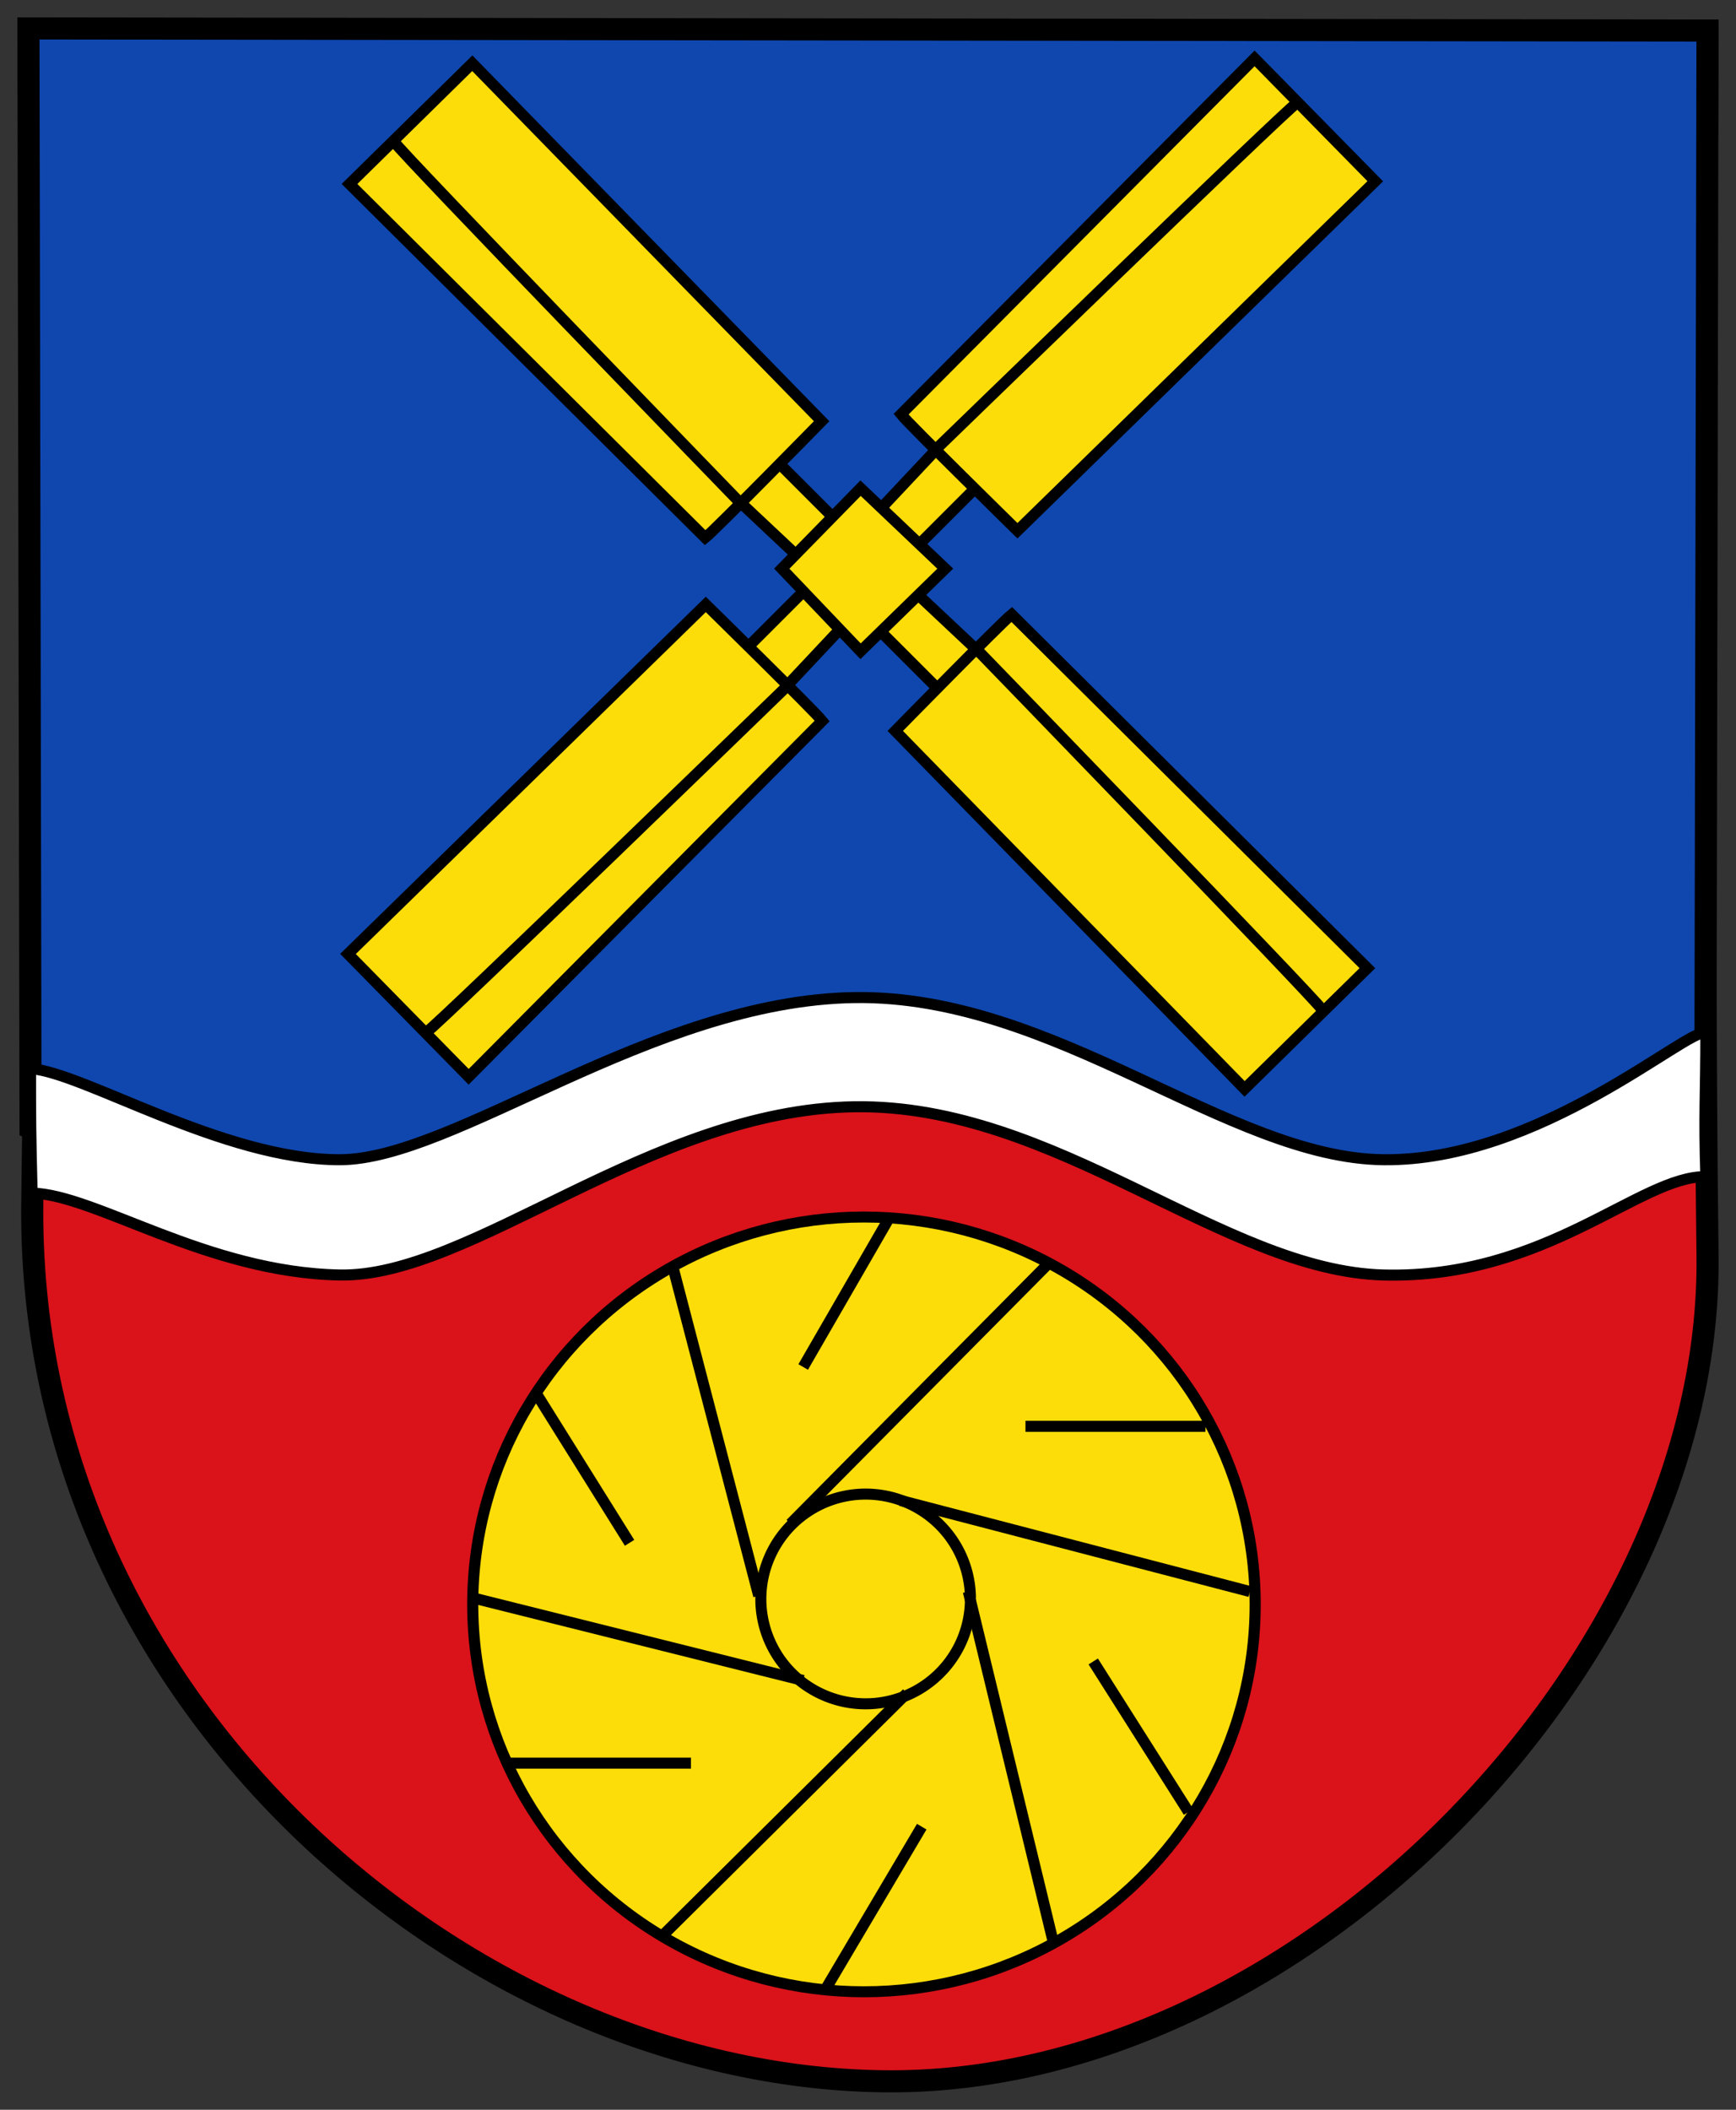
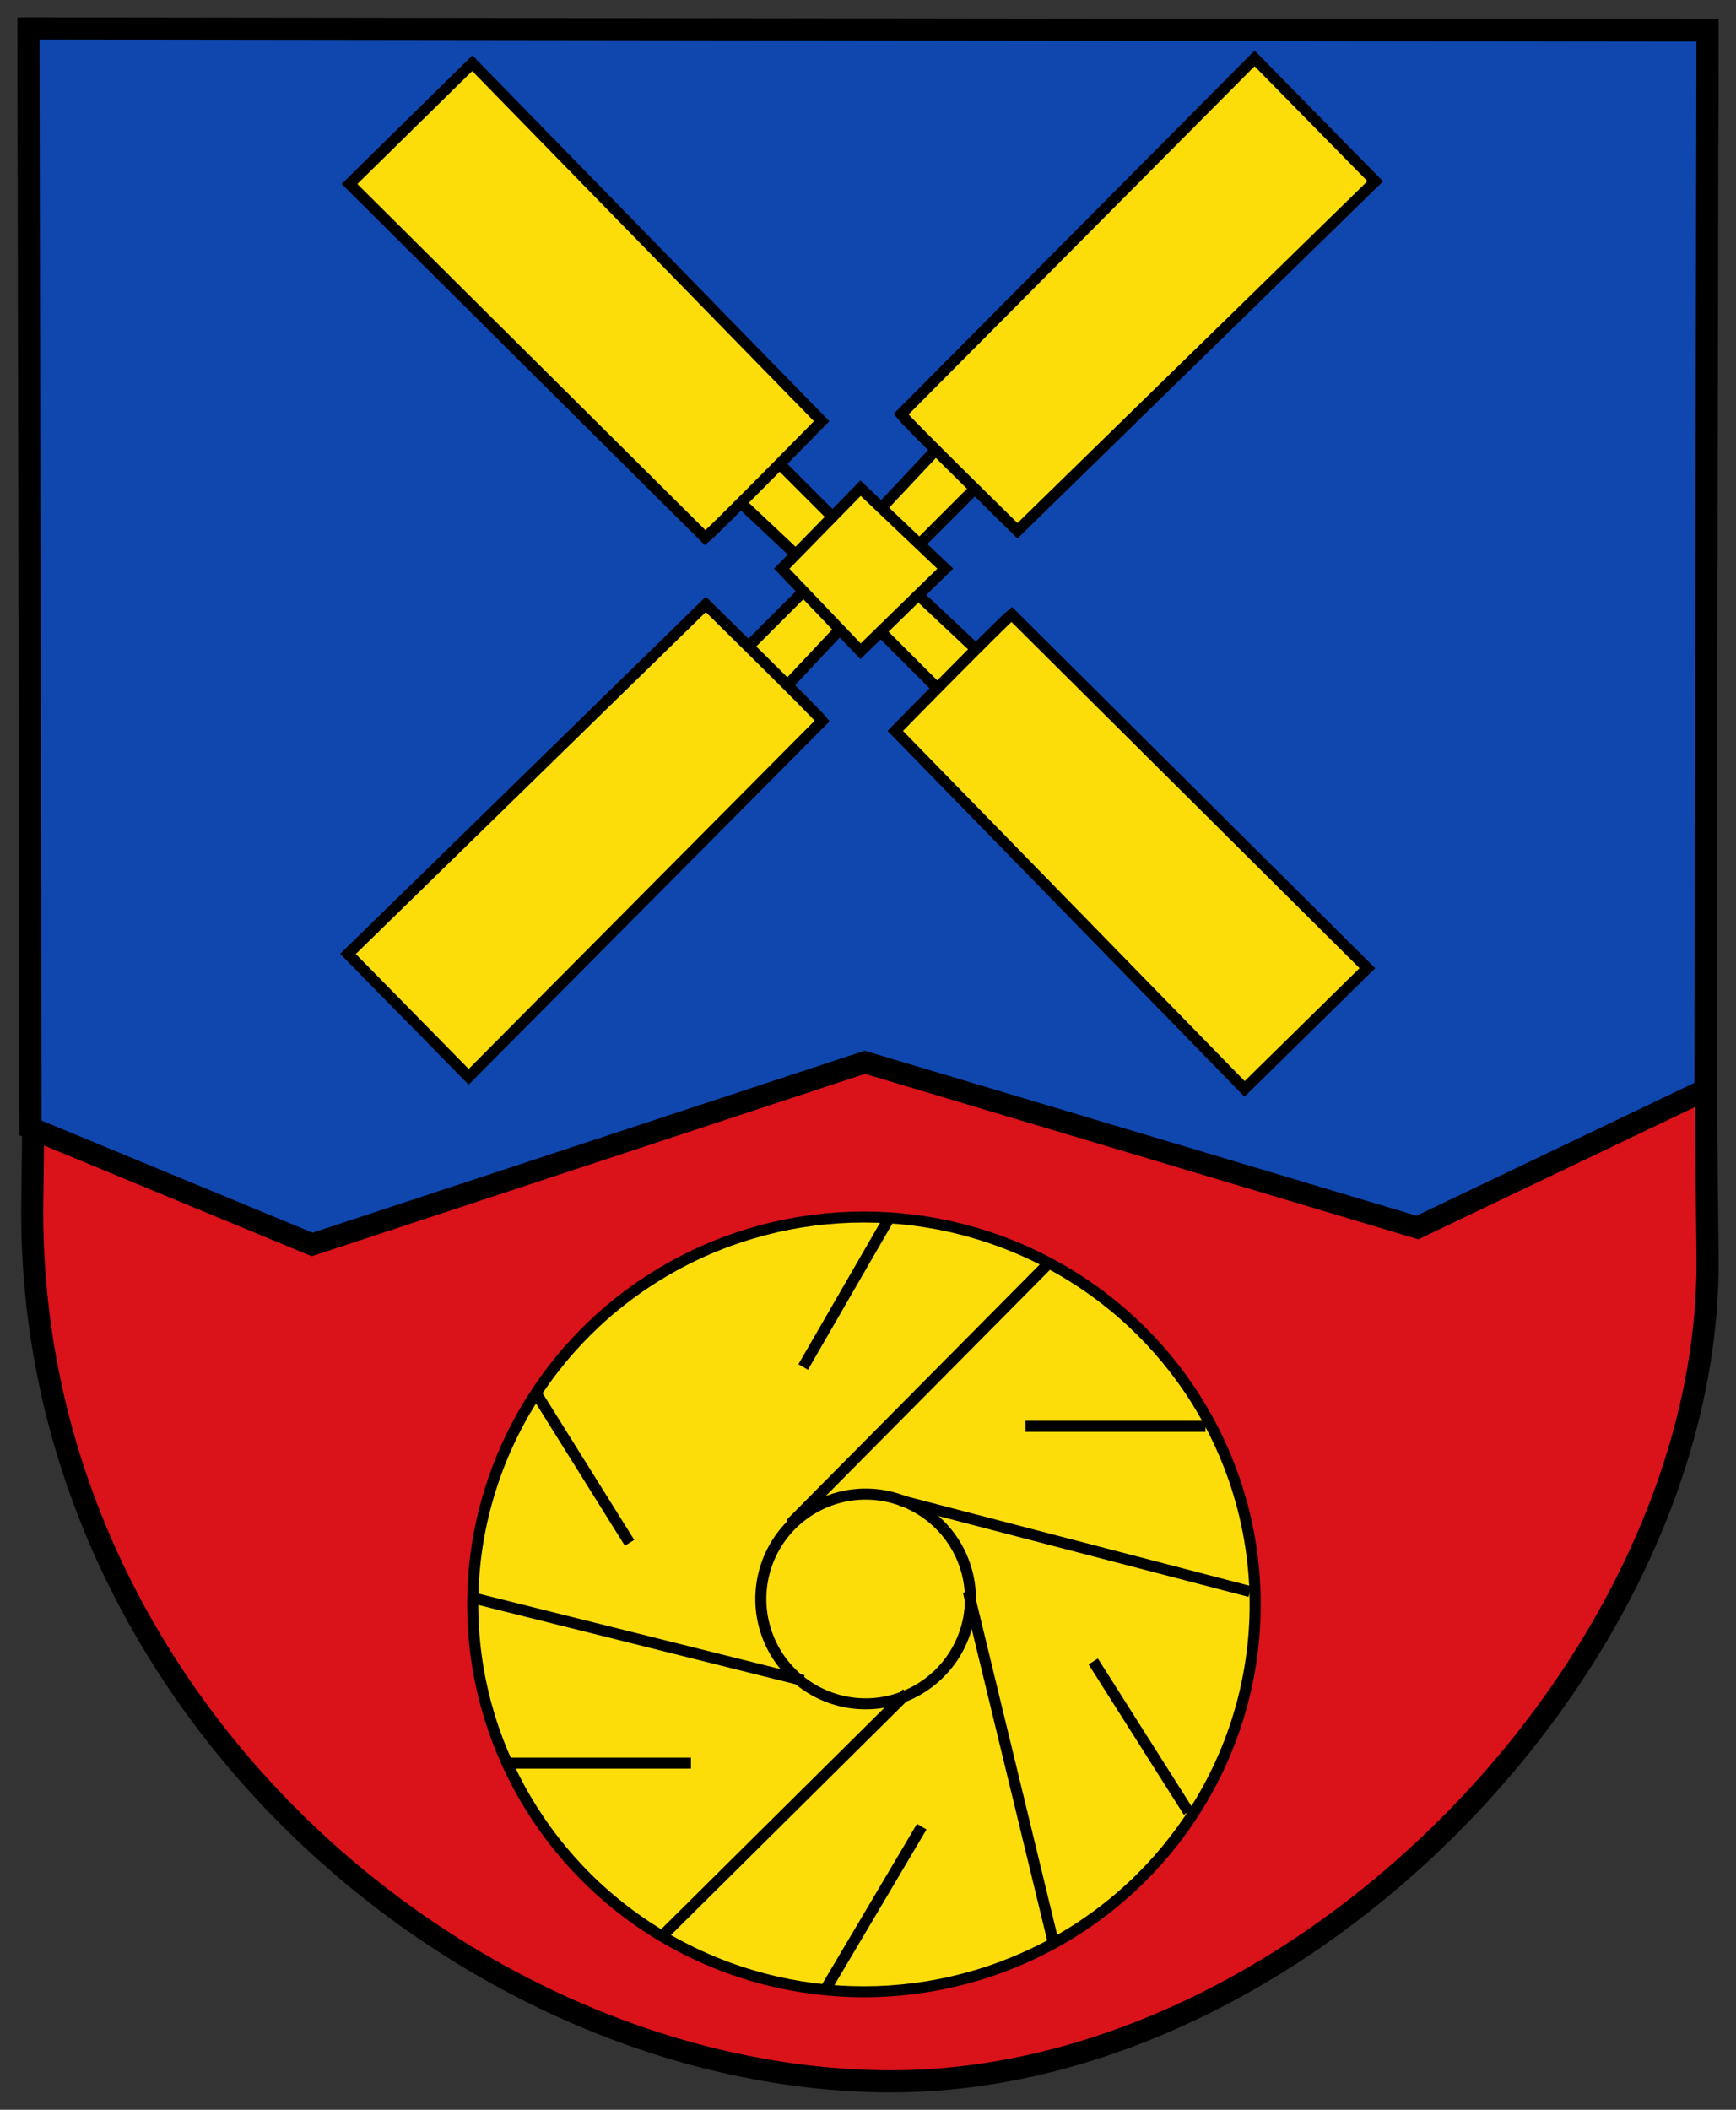
<svg xmlns="http://www.w3.org/2000/svg" xmlns:xlink="http://www.w3.org/1999/xlink" height="607.331" width="500">
  <rect width="100%" height="100%" fill="#333333" stroke="none" />
  <path d="m8.796 8.794 483.003 1.22s-1.525 234.495 0 351.275c1.525 116.17-117.701 239.672-237.842 237.842-120.141-1.83-246.785-109.784-244.651-253.737 2.134-142.733-.51-336.599-.51-336.599z" fill="#da121a" fill-rule="evenodd" stroke="#000" stroke-width="6.361" />
  <path d="m8.796 324.697 81.11 33.542 159.171-52.447 159.171 47.568 82.94-39.64.61-304.926-483.612-.61z" fill="#0f47af" fill-rule="evenodd" stroke="#000" stroke-width="6.361" />
-   <path d="m8.796 307.622c15.246 1.067 55.472 26.224 89.038 26.224 32.957 0 89.801-45.763 148.194-46.677 57.783-.915 107.66 46.194 152.463 46.677 44.801.484 87.34-37.811 92.829-36.591 0 17.686-.61 23.479 0 41.47-18.905-.305-46.022 29.523-92.829 28.304-46.196-1.22-94.375-49.344-152.463-48.429-58.698.915-110.389 49.191-148.194 48.429-38.415-.762-70.285-23.12-88.581-23.577-.457-18.448-.457-21.04-.457-35.829z" fill="#fff" fill-rule="evenodd" stroke="#000" stroke-width="3.18" />
  <g id="a" fill="#e6e600" transform="matrix(1.59 0 0 1.59 -348.577 -508.36)">
    <path d="m372.009 432.987-6.52-6.903-12.656 12.656 7.287 6.903z" fill="#fcdd09" fill-rule="evenodd" stroke="#000" stroke-width="2" />
    <path d="m368.173 450.245c-1.534-1.918-21.093-21.093-21.093-21.093l-64.814 63.28 21.86 22.244z" fill="#fcdd09" fill-rule="evenodd" stroke="#000" stroke-width="2" />
-     <path d="m296.456 506.622c2.301-1.534 65.581-62.896 65.581-62.896" fill="#e6e600" fill-rule="evenodd" stroke="#000" stroke-width="2" />
  </g>
  <g fill="#fcdd09">
    <use height="1052.362" transform="matrix(0 1 -1 0 410.64 -82.027)" width="744.094" xlink:href="#a" />
    <use height="1052.362" transform="matrix(0 -1 1 0 83.857 413.689)" width="744.094" xlink:href="#a" />
    <use height="1052.362" transform="matrix(-1 0 0 -1 496.326 326.783)" width="744.094" xlink:href="#a" />
    <path d="m247.858 187.481 24.394-23.784-24.394-23.174-22.696 23.174z" fill-rule="evenodd" stroke="#000" stroke-width="3.18" />
  </g>
  <g fill="#e6e600" stroke="#000" transform="matrix(1.59 0 0 1.59 -348.577 -508.36)">
    <circle cx="396.553" cy="656.959" fill="#fcdd09" r="66.731" stroke-width="1.893" transform="matrix(1.062 0 0 1.051 -45.409 -80.267)" />
    <g stroke-width="2">
      <path d="m389.267 604.226a18.984 18.984 0 0 1 -18.955 18.984 18.984 18.984 0 0 1 -19.013-18.926 18.984 18.984 0 0 1 18.896-19.042 18.984 18.984 0 0 1 19.071 18.867" fill="#fcdd09" transform="translate(5.753 4.986)" />
-       <path d="m340.944 548.425 15.724 60.212" fill="#e6e600" fill-rule="evenodd" />
      <path d="m304.894 609.02 59.828 14.957" fill="#e6e600" fill-rule="evenodd" />
      <path d="m339.41 669.999 44.104-43.721" fill="#e6e600" fill-rule="evenodd" />
      <path d="m409.976 671.149-15.341-63.28" fill="#e6e600" fill-rule="evenodd" />
      <path d="m445.643 607.87-63.28-16.491" fill="#e6e600" fill-rule="evenodd" />
      <path d="m409.209 548.425-46.789 47.172" fill="#e6e600" fill-rule="evenodd" />
      <path d="m380.446 539.988-15.724 27.229" fill="#e6e600" fill-rule="evenodd" />
      <path d="m316.015 571.436 17.258 27.613" fill="#e6e600" fill-rule="evenodd" />
      <path d="m311.413 638.934h32.982" fill="#e6e600" fill-rule="evenodd" />
      <path d="m368.94 679.587 17.258-29.147" fill="#e6e600" fill-rule="evenodd" />
      <path d="m434.521 647.755-17.258-27.229" fill="#e6e600" fill-rule="evenodd" />
      <path d="m437.589 577.955h-32.599" fill="#e6e600" fill-rule="evenodd" />
    </g>
  </g>
</svg>